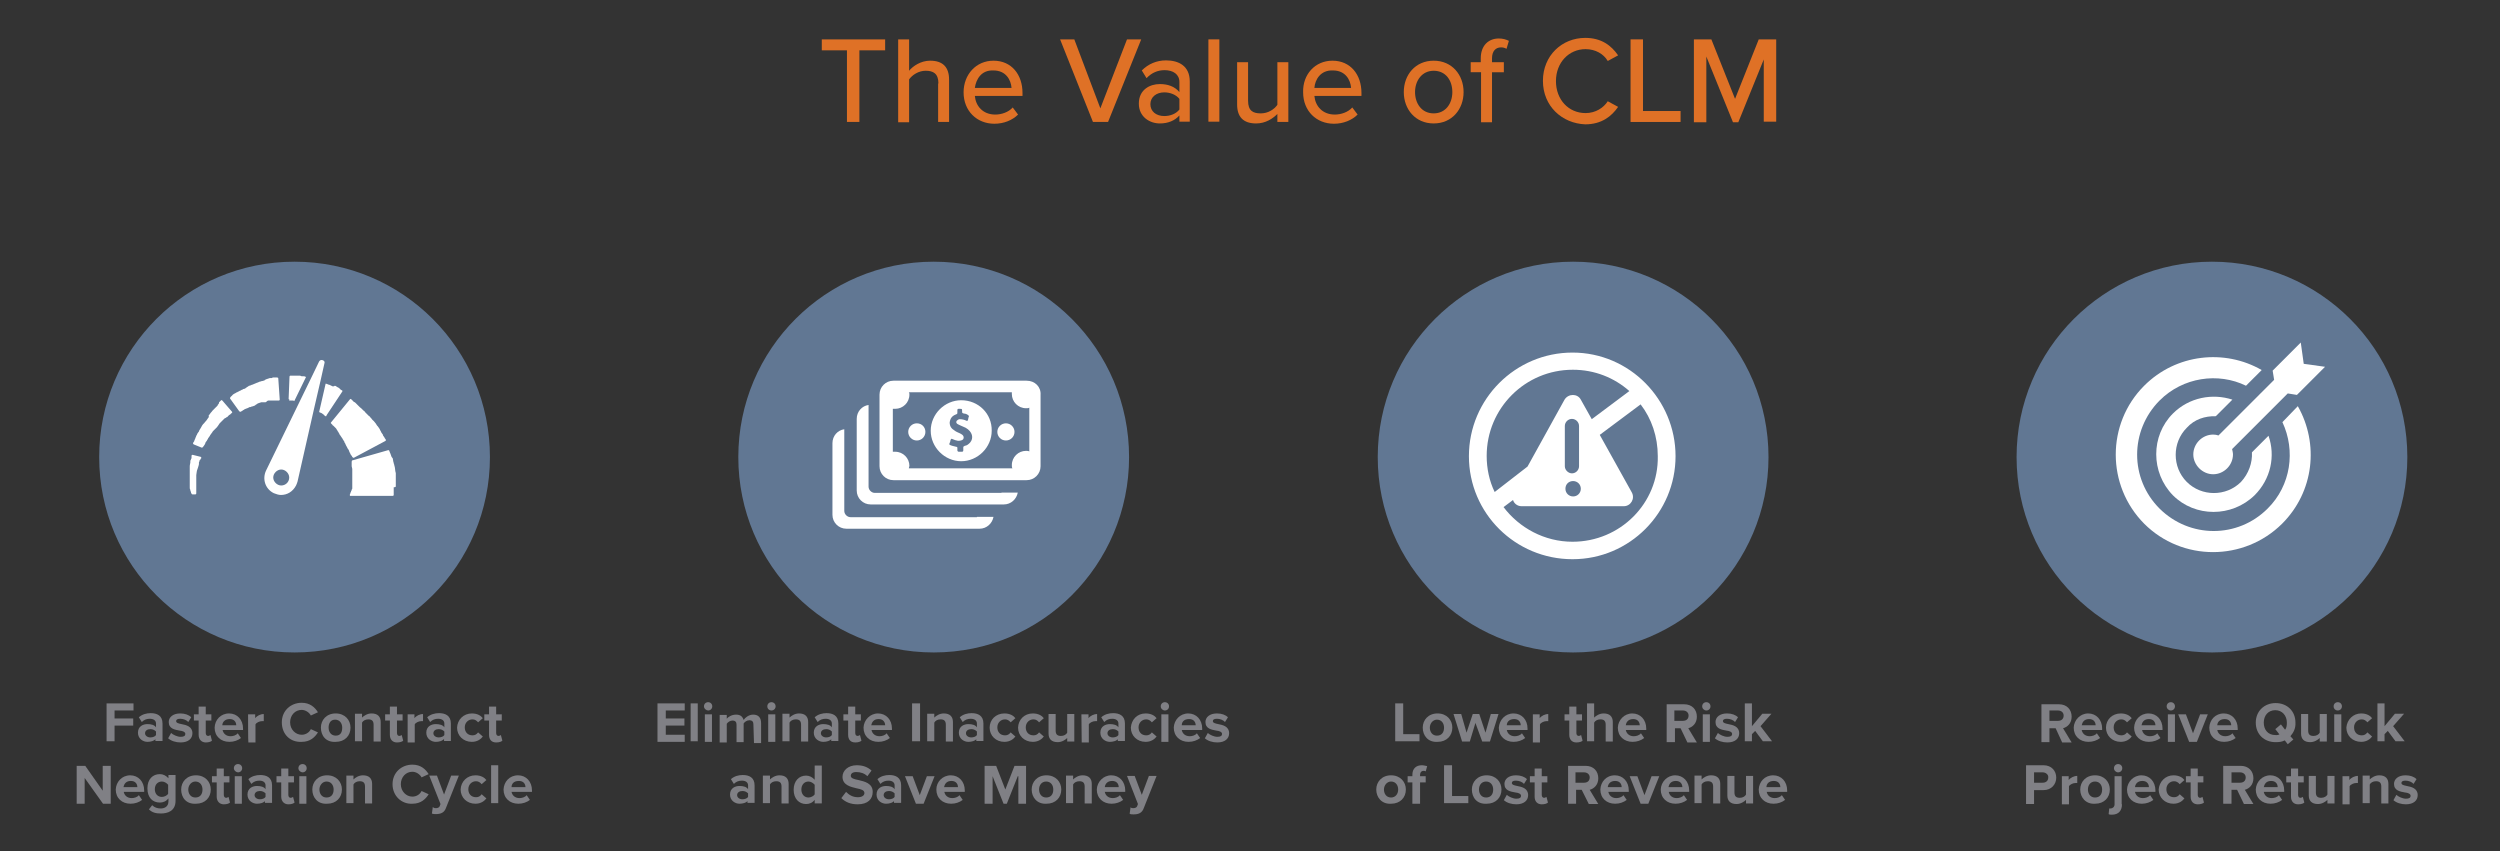
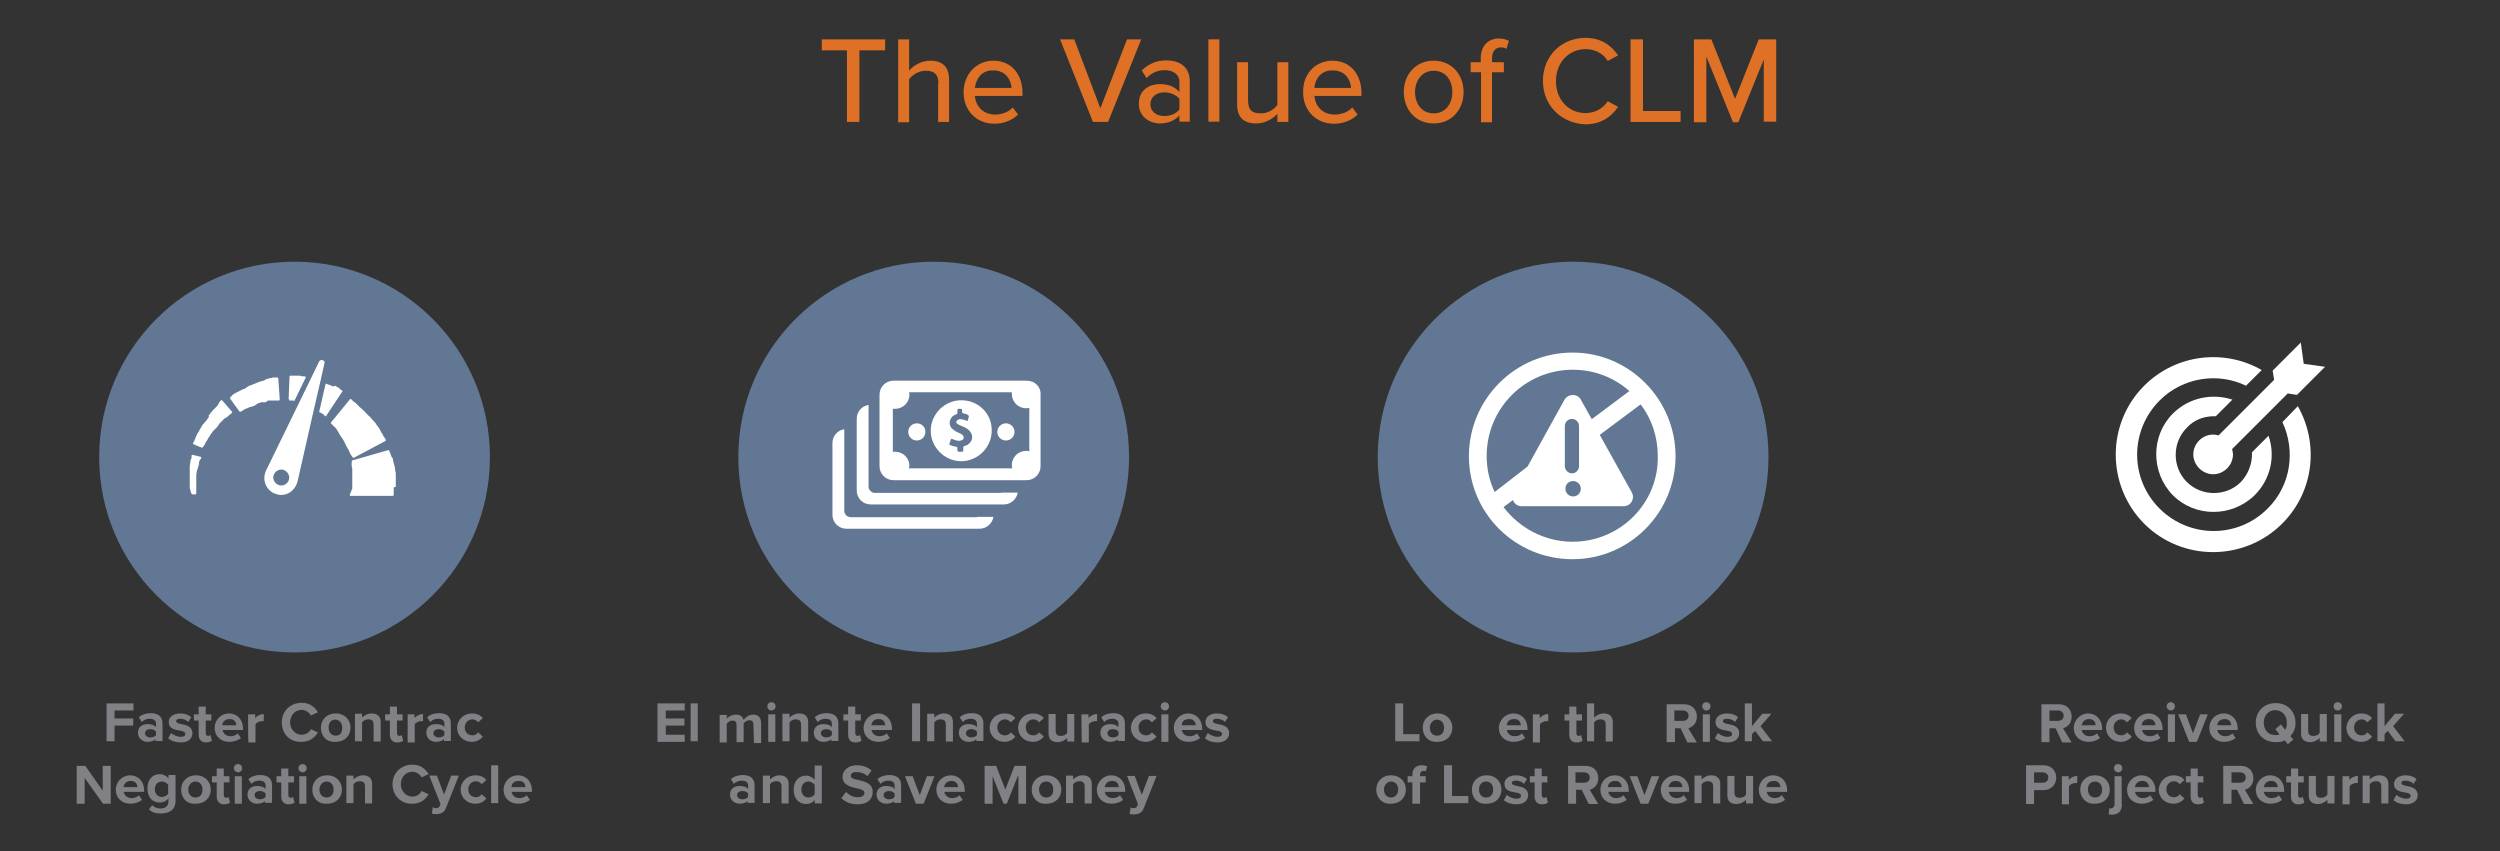
<svg xmlns="http://www.w3.org/2000/svg" version="1.1" id="Layer_1" x="0px" y="0px" width="844.5px" height="287.6px" viewBox="0 0 844.5 287.6" style="enable-background:new 0 0 844.5 287.6;" xml:space="preserve">
  <rect x="0" y="0" width="844.5" height="287.6" fill="#333333" stroke="none" />
  <style type="text/css">
	.st0{fill:#DF7126;}
	.st1{fill:#808085;}
	.st2{fill:#617793;}
	.st3{fill:#FFFFFF;}
</style>
  <g>
    <g>
      <path class="st0" d="M286.3,17h-8.7v-3.7H299V17h-8.7v24.2h-4.2V17H286.3z" />
      <path class="st0" d="M317,28.2c0-3.4-1.8-4.3-4.3-4.3c-2.4,0-4.5,1.4-5.6,2.9v14.5h-3.7V13.3h3.7v10.6c1.3-1.6,4-3.4,7.1-3.4    c4.3,0,6.4,2.2,6.4,6.4v14.3h-3.7v-13H317z" />
      <path class="st0" d="M335.6,20.5c6.1,0,9.8,4.7,9.8,10.9v1h-16.1c0.3,3.4,2.7,6.3,6.9,6.3c2.1,0,4.5-0.8,5.9-2.4l1.8,2.4    c-1.9,1.9-4.8,3.1-8,3.1c-5.9,0-10.4-4.3-10.4-10.6C325.5,25.2,329.7,20.5,335.6,20.5z M329.3,29.7h12.4c-0.2-2.7-1.9-5.9-6.1-5.9    C331.4,23.6,329.7,26.9,329.3,29.7z" />
      <path class="st0" d="M358.1,13.3h4.8l8.8,23.3l9-23.3h4.8l-11.2,27.9h-5.1L358.1,13.3z" />
      <path class="st0" d="M398.4,39c-1.6,1.8-3.9,2.7-6.6,2.7c-3.4,0-7.1-2.2-7.1-6.7c0-4.7,3.7-6.6,7.1-6.6c2.7,0,5,0.8,6.6,2.7v-3.4    c0-2.6-2.1-4-5-4c-2.2,0-4.3,0.8-6.1,2.7l-1.6-2.6c2.2-2.2,5-3.4,8.2-3.4c4.3,0,8,1.9,8,7.1v13.6h-3.5V39z M398.4,33.4    c-1.1-1.4-3.1-2.2-5.1-2.2c-2.7,0-4.7,1.6-4.7,4s1.9,4,4.7,4c2.1,0,4-0.8,5.1-2.2V33.4z" />
      <path class="st0" d="M408.2,13.3h3.7v27.8h-3.7L408.2,13.3L408.2,13.3z" />
      <path class="st0" d="M431.5,38.5c-1.6,1.6-4,3.2-7.2,3.2c-4.3,0-6.4-2.2-6.4-6.4V21h3.7v13c0,3.4,1.6,4.3,4.3,4.3    c2.4,0,4.5-1.3,5.6-2.9V21h3.7v20.2h-3.7V38.5z" />
      <path class="st0" d="M450.1,20.5c6.1,0,9.8,4.7,9.8,10.9v1H444c0.3,3.4,2.7,6.3,6.9,6.3c2.1,0,4.5-0.8,5.9-2.4l1.8,2.4    c-1.9,1.9-4.8,3.1-8,3.1c-5.9,0-10.4-4.3-10.4-10.6C440,25.2,444.2,20.5,450.1,20.5z M444,29.7h12.4c-0.2-2.7-1.9-5.9-6.1-5.9    C446.1,23.6,444.2,26.9,444,29.7z" />
      <path class="st0" d="M474.2,31.1c0-5.8,3.9-10.6,10.1-10.6s10.1,4.8,10.1,10.6s-3.9,10.6-10.1,10.6S474.2,36.9,474.2,31.1z     M490.6,31.1c0-3.9-2.2-7.2-6.3-7.2c-4,0-6.3,3.4-6.3,7.2s2.2,7.2,6.3,7.2C488.3,38.3,490.6,35,490.6,31.1z" />
      <path class="st0" d="M500.2,24.4h-3.4V21h3.4v-1.3c0-4.3,2.6-6.7,6.1-6.7c1.3,0,2.4,0.3,3.4,0.8l-0.8,2.7    c-0.5-0.3-1.1-0.5-1.8-0.5c-1.9,0-3.1,1.3-3.1,3.7V21h4v3.4h-4v16.9h-3.7V24.4H500.2z" />
      <path class="st0" d="M521.2,27.3c0-8.5,6.4-14.5,14.3-14.5c5.5,0,8.8,2.6,11.1,5.9l-3.5,1.9c-1.4-2.4-4.2-4-7.5-4    c-5.6,0-10,4.5-10,10.8s4.3,10.8,10,10.8c3.4,0,6.1-1.8,7.5-4l3.5,1.9c-2.2,3.2-5.6,5.9-11.1,5.9    C527.7,41.7,521.2,35.9,521.2,27.3z" />
      <path class="st0" d="M550.8,13.3h4.2v24.2h12.7v3.7h-16.9V13.3z" />
      <path class="st0" d="M596.2,19.1l-9,22.2h-1.8l-9-22.2v22.2h-4.2V13.3h5.9l8,20.1l8-20.1h5.9v27.8h-4.2v-22H596.2z" />
    </g>
    <g>
      <g>
        <g>
          <path class="st1" d="M36.1,237.6h9v2.4h-6.4v2.7h6.3v2.4h-6.3v5.3H36v-12.8H36.1z" />
          <path class="st1" d="M52.7,249.5c-0.6,0.8-1.8,1.1-2.9,1.1c-1.4,0-3.2-1-3.2-3.1c0-2.2,1.8-2.9,3.2-2.9c1.3,0,2.4,0.3,2.9,1.1      v-1.3c0-1-0.8-1.6-2.1-1.6c-1,0-1.9,0.3-2.7,1.1l-1-1.6c1.1-1,2.6-1.4,4-1.4c2.1,0,4,0.8,4,3.5v5.9h-2.4v-1H52.7z M52.7,247.1      c-0.5-0.5-1.1-0.8-1.9-0.8c-1,0-1.8,0.5-1.8,1.4c0,0.8,0.8,1.4,1.8,1.4c0.8,0,1.6-0.3,1.9-0.8V247.1z" />
          <path class="st1" d="M57.8,247.6c0.6,0.6,2.1,1.3,3.2,1.3c1.1,0,1.6-0.3,1.6-1c0-0.6-0.8-1-1.9-1.1c-1.6-0.3-3.7-0.6-3.7-2.9      c0-1.6,1.4-2.9,3.9-2.9c1.6,0,2.9,0.5,3.7,1.3l-1,1.6c-0.5-0.6-1.6-1.1-2.7-1.1c-1,0-1.4,0.3-1.4,0.8c0,0.6,0.8,0.8,1.8,1      c1.6,0.3,3.7,0.8,3.7,3.1c0,1.8-1.4,3.1-4,3.1c-1.6,0-3.2-0.5-4.2-1.4L57.8,247.6z" />
          <path class="st1" d="M67.1,248.2v-4.8h-1.6v-2.1h1.6v-2.6h2.4v2.6h1.9v2.1h-1.9v4.2c0,0.6,0.3,1,0.8,1c0.3,0,0.6-0.2,0.8-0.3      l0.5,1.9c-0.3,0.3-1,0.6-2.1,0.6C68.1,250.8,67.1,249.8,67.1,248.2z" />
          <path class="st1" d="M77.4,241c2.7,0,4.7,2.1,4.7,5.1v0.5h-6.9c0.2,1.1,1.1,2.1,2.7,2.1c0.8,0,1.9-0.3,2.4-1l1.1,1.6      c-1,0.8-2.4,1.3-3.9,1.3c-2.9,0-5-1.9-5-4.8C72.6,243.2,74.5,241,77.4,241z M75.1,245h4.7c0-1-0.6-2.1-2.2-2.1      C75.9,242.9,75.1,244,75.1,245z" />
          <path class="st1" d="M83.8,241.3h2.4v1.3c0.6-0.8,1.8-1.4,2.9-1.4v2.4c-0.2,0-0.5,0-0.6,0c-0.8,0-1.9,0.5-2.2,1.1v6.1h-2.4      C83.8,250.8,83.8,241.3,83.8,241.3z" />
          <path class="st1" d="M95.2,244c0-4,3.1-6.6,6.7-6.6c2.9,0,4.5,1.6,5.5,3.2l-2.4,1.1c-0.5-1-1.8-1.9-3.1-1.9      c-2.2,0-3.9,1.8-3.9,4.2c0,2.4,1.8,4.2,3.9,4.2c1.4,0,2.6-0.8,3.1-1.9l2.4,1.1c-1,1.6-2.6,3.2-5.5,3.2      C98.1,250.8,95.2,248.1,95.2,244z" />
          <path class="st1" d="M108.4,245.8c0-2.6,1.9-4.8,5-4.8c3.1,0,5,2.2,5,4.8c0,2.7-1.9,4.8-5,4.8      C110.1,250.8,108.4,248.5,108.4,245.8z M115.6,245.8c0-1.4-0.8-2.7-2.4-2.7c-1.6,0-2.2,1.3-2.2,2.7c0,1.4,0.8,2.7,2.4,2.7      C115,248.5,115.6,247.4,115.6,245.8z" />
          <path class="st1" d="M126.2,244.8c0-1.3-0.6-1.8-1.8-1.8c-1,0-1.8,0.5-2.1,1.1v6.3h-2.4v-9.3h2.4v1.3c0.6-0.6,1.8-1.4,3.2-1.4      c2.1,0,3.1,1.1,3.1,2.9v6.6h-2.4V244.8z" />
          <path class="st1" d="M131.7,248.2v-4.8h-1.6v-2.1h1.6v-2.6h2.4v2.6h1.9v2.1h-1.9v4.2c0,0.6,0.3,1,0.8,1c0.3,0,0.6-0.2,0.8-0.3      l0.5,1.9c-0.3,0.3-1,0.6-2.1,0.6C132.6,250.8,131.7,249.8,131.7,248.2z" />
          <path class="st1" d="M137.6,241.3h2.4v1.3c0.6-0.8,1.8-1.4,2.9-1.4v2.4c-0.2,0-0.5,0-0.6,0c-0.8,0-1.9,0.5-2.2,1.1v6.1h-2.4      V241.3z" />
          <path class="st1" d="M150.1,249.5c-0.6,0.8-1.8,1.1-2.9,1.1c-1.4,0-3.2-1-3.2-3.1c0-2.2,1.8-2.9,3.2-2.9c1.3,0,2.4,0.3,2.9,1.1      v-1.3c0-1-0.8-1.6-2.1-1.6c-1,0-1.9,0.3-2.7,1.1l-1-1.6c1.1-1,2.6-1.4,4-1.4c2.1,0,4,0.8,4,3.5v5.9H150v-1H150.1z M150.1,247.1      c-0.5-0.5-1.1-0.8-1.9-0.8c-1,0-1.8,0.5-1.8,1.4c0,0.8,0.8,1.4,1.8,1.4c0.8,0,1.6-0.3,1.9-0.8V247.1z" />
          <path class="st1" d="M159.4,241c1.9,0,3.1,0.8,3.7,1.6l-1.6,1.4c-0.5-0.6-1.1-1-1.9-1c-1.4,0-2.6,1.1-2.6,2.7      c0,1.6,1,2.7,2.6,2.7c0.8,0,1.4-0.3,1.9-1l1.6,1.4c-0.6,0.8-1.8,1.8-3.7,1.8c-2.9,0-5-2.1-5-4.8      C154.5,243.1,156.6,241,159.4,241z" />
-           <path class="st1" d="M165.2,248.2v-4.8h-1.6v-2.1h1.6v-2.6h2.4v2.6h1.9v2.1h-1.9v4.2c0,0.6,0.3,1,0.8,1c0.3,0,0.6-0.2,0.8-0.3      l0.5,1.9c-0.3,0.3-1,0.6-2.1,0.6C166,250.8,165.2,249.8,165.2,248.2z" />
          <path class="st1" d="M28.6,262.8v8.7h-2.7v-12.8h2.9l5.9,8.4v-8.4h2.7v12.8h-2.6L28.6,262.8z" />
          <path class="st1" d="M44,261.9c2.7,0,4.7,2.1,4.7,5.1v0.5h-6.9c0.2,1.1,1.1,2.1,2.7,2.1c0.8,0,1.9-0.3,2.4-1l1.1,1.6      c-1,0.8-2.4,1.3-3.9,1.3c-2.9,0-5-1.9-5-4.8C39.2,264.1,41.2,261.9,44,261.9z M41.7,265.9h4.7c0-1-0.6-2.1-2.2-2.1      C42.5,263.8,41.9,264.9,41.7,265.9z" />
          <path class="st1" d="M51.4,272c0.8,0.8,1.8,1.1,2.9,1.1s2.6-0.5,2.6-2.4v-1c-0.8,1-1.8,1.4-2.9,1.4c-2.4,0-4.2-1.6-4.2-4.8      c0-3.1,1.8-4.8,4.2-4.8c1.1,0,2.1,0.5,2.9,1.4v-1.1h2.4v8.7c0,3.5-2.7,4.3-5,4.3c-1.6,0-2.9-0.3-4-1.4L51.4,272z M56.8,265.1      c-0.5-0.6-1.3-1.1-2.1-1.1c-1.4,0-2.4,1-2.4,2.6c0,1.6,1,2.6,2.4,2.6c0.8,0,1.8-0.5,2.1-1.1V265.1z" />
          <path class="st1" d="M61.2,266.7c0-2.6,1.9-4.8,5-4.8s5,2.2,5,4.8c0,2.7-1.9,4.8-5,4.8C62.9,271.7,61.2,269.4,61.2,266.7z       M68.4,266.7c0-1.4-0.8-2.7-2.4-2.7c-1.4,0-2.4,1.3-2.4,2.7s0.8,2.7,2.4,2.7C67.6,269.4,68.4,268.3,68.4,266.7z" />
          <path class="st1" d="M73.2,269.1v-4.8h-1.6v-2.1h1.6v-2.6h2.4v2.6h1.9v2.1h-1.9v4.2c0,0.6,0.3,1,0.8,1c0.3,0,0.6-0.2,0.8-0.3      l0.5,1.9c-0.3,0.3-1,0.6-2.1,0.6C74.2,271.7,73.2,270.7,73.2,269.1z" />
          <path class="st1" d="M79,259.5c0-0.8,0.6-1.4,1.4-1.4c0.8,0,1.4,0.6,1.4,1.4c0,0.8-0.6,1.4-1.4,1.4      C79.8,260.9,79,260.3,79,259.5z M79.3,262.2h2.4v9.3h-2.4V262.2z" />
          <path class="st1" d="M89.7,270.4c-0.6,0.8-1.8,1.1-2.9,1.1c-1.4,0-3.2-1-3.2-3.1c0-2.2,1.8-2.9,3.2-2.9c1.3,0,2.4,0.3,2.9,1.1      v-1.3c0-1-0.8-1.6-2.1-1.6c-1,0-1.9,0.3-2.7,1.1l-1-1.6c1.1-1,2.6-1.4,4-1.4c2.1,0,4,0.8,4,3.5v5.9h-2.4v-1H89.7z M89.7,268      c-0.5-0.5-1.1-0.8-1.9-0.8c-1,0-1.8,0.5-1.8,1.4c0,0.8,0.8,1.4,1.8,1.4c0.8,0,1.6-0.3,1.9-0.8V268z" />
          <path class="st1" d="M95,269.1v-4.8h-1.6v-2.1H95v-2.6h2.4v2.6h1.9v2.1h-1.9v4.2c0,0.6,0.3,1,0.8,1c0.3,0,0.6-0.2,0.8-0.3      l0.5,1.9c-0.3,0.3-1,0.6-2.1,0.6C96,271.7,95,270.7,95,269.1z" />
          <path class="st1" d="M100.8,259.5c0-0.8,0.6-1.4,1.4-1.4s1.4,0.6,1.4,1.4c0,0.8-0.6,1.4-1.4,1.4      C101.6,260.9,100.8,260.3,100.8,259.5z M101.1,262.2h2.4v9.3h-2.4V262.2z" />
          <path class="st1" d="M105.5,266.7c0-2.6,1.9-4.8,5-4.8c3.1,0,5,2.2,5,4.8c0,2.7-1.9,4.8-5,4.8      C107.3,271.7,105.5,269.4,105.5,266.7z M112.7,266.7c0-1.4-0.8-2.7-2.4-2.7c-1.4,0-2.4,1.3-2.4,2.7s0.8,2.7,2.4,2.7      C111.9,269.4,112.7,268.3,112.7,266.7z" />
          <path class="st1" d="M123.3,265.7c0-1.3-0.6-1.8-1.8-1.8c-1,0-1.8,0.5-2.1,1.1v6.3H117V262h2.4v1.3c0.6-0.6,1.8-1.4,3.2-1.4      c2.1,0,3.1,1.1,3.1,2.9v6.6h-2.4V265.7z" />
          <path class="st1" d="M132.6,264.9c0-4,3.1-6.6,6.7-6.6c2.9,0,4.5,1.6,5.5,3.2l-2.4,1.1c-0.5-1-1.8-1.9-3.1-1.9      c-2.2,0-3.9,1.8-3.9,4.2s1.8,4.2,3.9,4.2c1.4,0,2.6-0.8,3.1-1.9l2.4,1.1c-1,1.6-2.6,3.2-5.5,3.2      C135.7,271.7,132.6,268.9,132.6,264.9z" />
          <path class="st1" d="M147.2,273c0.6,0,1.1-0.2,1.3-0.6l0.3-0.8L145,262h2.6l2.4,6.4l2.4-6.4h2.6l-4.3,10.8      c-0.6,1.8-1.9,2.2-3.5,2.2c-0.3,0-1,0-1.3-0.2l0.3-2.2C146.6,273,146.9,273,147.2,273z" />
          <path class="st1" d="M160.6,261.9c1.9,0,3.1,0.8,3.7,1.6l-1.6,1.4c-0.5-0.6-1.1-1-1.9-1c-1.4,0-2.6,1.1-2.6,2.7      c0,1.6,1,2.7,2.6,2.7c0.8,0,1.4-0.3,1.9-1l1.6,1.4c-0.6,0.8-1.8,1.8-3.7,1.8c-2.9,0-5-2.1-5-4.8      C155.7,264,157.8,261.9,160.6,261.9z" />
          <path class="st1" d="M165.9,258.5h2.4v12.8h-2.4V258.5z" />
          <path class="st1" d="M175,261.9c2.7,0,4.7,2.1,4.7,5.1v0.5h-6.9c0.2,1.1,1.1,2.1,2.7,2.1c0.8,0,1.9-0.3,2.4-1l1.1,1.6      c-1,0.8-2.4,1.3-3.9,1.3c-2.9,0-5-1.9-5-4.8C170.2,264.1,172.1,261.9,175,261.9z M172.8,265.9h4.7c0-1-0.6-2.1-2.2-2.1      C173.4,263.8,172.8,264.9,172.8,265.9z" />
        </g>
      </g>
    </g>
    <circle class="st2" cx="99.5" cy="154.4" r="66" />
    <g>
      <path class="st3" d="M133.7,164.2c0-0.2,0-0.3,0-0.5c0-0.2,0-0.3,0-0.5v-0.2l0,0l0,0v-0.2l0,0l0,0v-0.2c0-0.3,0-0.5,0-0.8v-0.2    v-0.3c0-0.2,0-0.3,0-0.5c0-0.2,0-0.3,0-0.5c0-0.2,0-0.2,0-0.3v-0.2c-0.2-0.6-0.2-1.1-0.3-1.8c0-0.3-0.2-0.6-0.2-0.8    c0-0.3-0.2-0.5-0.2-0.8c-0.2-0.5-0.2-1-0.3-1.4c0-0.2,0-0.2-0.2-0.3c0-0.2,0-0.2-0.2-0.3c0-0.2-0.2-0.3-0.2-0.6    c0-0.2-0.2-0.3-0.2-0.5c0-0.2-0.2-0.3-0.2-0.5c0-0.2-0.2-0.3-0.2-0.5c0-0.2-0.3-0.3-0.5-0.2l-11.9,3.4c-0.2,0-0.3,0.2-0.3,0.5v0.2    c0,0.2,0,0.2,0,0.3s0,0.2,0,0.3c0,0.2,0,0.3,0,0.3v0.2v0.2c0,0.3,0.2,0.6,0.2,1c0,0.2,0,0.3,0,0.5c0,0.2,0,0.3,0,0.6    c0,0.3,0,0.8,0,1.1v0.2v0.2c0,0.2,0,0.2,0,0.3c0,0.2,0,0.2,0,0.3v0.2v0.2c0,0.3,0,0.5,0,0.8v0.2l0,0l0,0v-0.2l0,0l0,0l0,0    c0,0.2,0,0.2,0,0.3c0,0.2,0,0.2,0,0.3s0,0.2,0,0.3s0,0.3,0,0.6c0,0.2,0,0.3,0,0.5c0,0.2,0,0.3-0.2,0.5c0,0.2,0,0.3-0.2,0.5    c0,0.2,0,0.3-0.2,0.5c0,0.2,0,0.3-0.2,0.5v0.2v0.2c0,0,0,0,0,0.2h14.5c0.2,0,0.3-0.2,0.3-0.3l0,0c0-0.3,0-0.5,0-0.8    c0-0.3,0-0.6,0-0.8c0-0.3,0-0.6,0-1C133.7,164.6,133.7,164.4,133.7,164.2L133.7,164.2z" />
      <path class="st3" d="M130.1,149c0.2,0,0.3-0.3,0.2-0.5c0-0.2-0.2-0.2-0.2-0.3s-0.2-0.2-0.2-0.3c0-0.2-0.2-0.3-0.3-0.5    c-0.2-0.2-0.2-0.3-0.3-0.6c0-0.2-0.2-0.2-0.2-0.3s-0.2-0.2-0.2-0.3c-0.2-0.2-0.2-0.5-0.3-0.6c-0.2-0.2-0.3-0.5-0.3-0.6    s-0.2-0.2-0.2-0.3s-0.2-0.2-0.2-0.3c-0.2-0.2-0.3-0.5-0.5-0.6c-0.3-0.5-0.6-1-1-1.4c-0.2-0.2-0.2-0.3-0.3-0.3l-0.2-0.2l-0.2-0.2    c-0.2-0.2-0.3-0.5-0.5-0.6c-0.2-0.2-0.3-0.5-0.6-0.6c-0.2-0.2-0.2-0.2-0.3-0.3c-0.2-0.2-0.2-0.2-0.3-0.3s-0.2-0.2-0.3-0.3    c-0.2-0.2-0.2-0.2-0.3-0.3s-0.3-0.5-0.6-0.6c-0.2-0.2-0.3-0.3-0.6-0.6c-0.2-0.2-0.3-0.3-0.6-0.5c-0.2-0.2-0.3-0.3-0.5-0.5    c-0.2-0.2-0.3-0.3-0.5-0.5c-0.2-0.2-0.3-0.3-0.5-0.5c-0.2-0.2-0.3-0.3-0.5-0.3c-0.2-0.2-0.3-0.2-0.3-0.3c-0.2-0.2-0.2-0.2-0.3-0.3    s-0.3-0.2-0.3-0.3c-0.2-0.2-0.3-0.2-0.5,0l-6.3,7.7c-0.2,0.2-0.2,0.3,0,0.5l0.2,0.2l0.2,0.2c0,0.2,0.2,0.2,0.3,0.3    c0.2,0.2,0.2,0.2,0.3,0.3s0.2,0.2,0.3,0.3c0.2,0.2,0.2,0.2,0.3,0.3s0.2,0.3,0.3,0.5c0.2,0.2,0.2,0.3,0.3,0.5    c0.2,0.2,0.3,0.3,0.3,0.5c0.2,0.2,0.2,0.3,0.3,0.5c0,0.2,0.2,0.2,0.2,0.3s0.2,0.2,0.2,0.3s0.2,0.2,0.2,0.3s0.2,0.2,0.2,0.3    c0.2,0.2,0.2,0.3,0.3,0.5c0.2,0.2,0.2,0.3,0.3,0.5l0.2,0.2v0.2c0,0.2,0.2,0.2,0.2,0.3c0.2,0.3,0.3,0.8,0.5,1.1    c0.2,0.2,0.2,0.3,0.3,0.5c0,0.2,0,0.2,0.2,0.3c0,0.2,0,0.2,0.2,0.3c0,0.2,0.2,0.3,0.2,0.5c0,0.2,0.2,0.3,0.2,0.5    c0,0,0,0.2,0.2,0.2v0.2c0,0.2,0,0.2,0.2,0.3c0,0.2,0,0.2,0.2,0.3c0,0.2,0.2,0.3,0.2,0.3c0,0.2,0,0.2,0.2,0.3    c0,0.2,0.3,0.3,0.5,0.2L130.1,149z" />
      <path class="st3" d="M97.8,135.3c0.2,0,0.2,0,0.3,0c0.2,0,0.2,0,0.3,0c0.2,0,0.3,0,0.5,0c0.2,0,0.3,0,0.5,0.2l4-8.2    c-0.2,0-0.3,0-0.6-0.2c-0.2,0-0.3,0-0.3,0c-0.2,0-0.3,0-0.3,0c-0.3,0-0.5,0-0.8-0.2c-0.2,0-0.5,0-0.6,0c-0.2,0-0.5,0-0.6,0    c-0.2,0-0.3,0-0.6,0c-0.2,0-0.3,0-0.5,0c-0.2,0-0.3,0-0.5,0s-0.3,0-0.5,0c-0.2,0-0.3,0.2-0.3,0.3l-0.3,7.5c0,0.2,0.2,0.3,0.3,0.3    C97.6,135.3,97.6,135.3,97.8,135.3L97.8,135.3z" />
      <path class="st3" d="M108.5,139.5c0.2,0,0.2,0.2,0.3,0.2c0.2,0,0.2,0.2,0.3,0.2c0,0,0.2,0,0.2,0.2c0,0,0.2,0,0.2,0.2    c0.2,0,0.2,0.2,0.3,0.2c0.2,0.2,0.5,0.2,0.5-0.2l5.3-8c0.2-0.2,0-0.5-0.2-0.5c-0.2,0-0.2-0.2-0.3-0.2c0,0-0.2,0-0.2-0.2    c0,0-0.2,0-0.2-0.2c-0.2-0.2-0.3-0.2-0.5-0.3s-0.3-0.2-0.5-0.3c-0.2-0.2-0.3-0.2-0.6-0.3c-0.3,0.3-0.6,0.2-0.8,0.2    c-0.2-0.2-0.5-0.2-0.6-0.3c-0.2-0.2-0.5-0.2-0.8-0.3c-0.3-0.2-0.5-0.2-0.8-0.3H110l-2.2,9.6c0.2,0,0.3,0.2,0.3,0.2    C108.2,139.3,108.4,139.5,108.5,139.5L108.5,139.5z" />
      <path class="st3" d="M90.7,135.3c0.2,0,0.2,0,0.3,0c0.2,0,0.2,0,0.3,0c0.2,0,0.3,0,0.5,0c0.2,0,0.3,0,0.5,0s0.2,0,0.3,0h0.2    c0.2,0,0.3,0,0.5,0s0.3,0,0.3,0c0.2,0,0.3,0,0.3,0c0.2,0,0.2,0,0.3,0c0.2,0,0.3-0.2,0.3-0.3l-0.5-7.2c0-0.2-0.2-0.3-0.5-0.3    c-0.2,0-0.2,0-0.3,0s-0.2,0-0.3,0c-0.2,0-0.3,0-0.5,0s-0.3,0-0.6,0.2c-0.2,0-0.2,0-0.3,0c-0.2,0-0.2,0-0.3,0    c-0.2,0-0.5,0.2-0.6,0.2c-0.2,0-0.5,0.2-0.6,0.2c-0.2,0-0.3,0-0.3,0.2c-0.2,0-0.3,0-0.3,0.2c-0.3,0-0.5,0.2-0.8,0.2    s-0.5,0.2-0.8,0.2c-0.2,0-0.3,0.2-0.5,0.2s-0.3,0.2-0.5,0.2s-0.3,0.2-0.5,0.2c-0.2,0-0.3,0.2-0.5,0.2c-0.3,0.2-0.5,0.2-0.8,0.3    c-0.3,0.2-0.5,0.2-0.8,0.3c-0.2,0-0.3,0.2-0.3,0.2c-0.2,0-0.3,0.2-0.3,0.2c-0.2,0-0.3,0.2-0.3,0.2c-0.2,0-0.3,0.2-0.3,0.2    c-0.3,0.2-0.5,0.3-0.8,0.3c-0.2,0.2-0.5,0.3-0.6,0.3c-0.2,0.2-0.5,0.3-0.6,0.3c-0.2,0.2-0.5,0.3-0.6,0.3c-0.2,0.2-0.3,0.2-0.6,0.3    c-0.2,0.2-0.3,0.2-0.5,0.3s-0.3,0.2-0.5,0.3c-0.2,0.2-0.3,0.2-0.3,0.3c-0.2,0.2-0.2,0.2-0.3,0.3c-0.2,0.2-0.3,0.2-0.3,0.3    c-0.2,0.2-0.2,0.3-0.2,0.5l3.1,4.3c0.2,0.2,0.3,0.2,0.5,0.2c0,0,0.2-0.2,0.3-0.2c0.2,0,0.2-0.2,0.3-0.2c0.2,0,0.2-0.2,0.3-0.2    c0.2,0,0.3-0.2,0.3-0.2c0.2,0,0.3-0.2,0.5-0.2s0.3-0.2,0.5-0.2s0.3-0.2,0.5-0.2c0.2-0.2,0.3-0.2,0.6-0.2c0.2,0,0.3-0.2,0.6-0.2    c0.2,0,0.5-0.2,0.6-0.2c0.2,0,0.2,0,0.3-0.2c0.2,0,0.2,0,0.3-0.2c0.2,0,0.2,0,0.3-0.2c0.2,0,0.2,0,0.3-0.2c0.2,0,0.5-0.2,0.6-0.2    c0.2,0,0.5-0.2,0.6-0.2c0.2,0,0.2,0,0.3,0c0.2,0,0.2,0,0.3,0c0.2,0,0.2,0,0.3,0s0.2,0,0.3,0c0.2,0,0.5,0,0.6-0.2    C90.4,135.3,90.6,135.3,90.7,135.3L90.7,135.3z" />
      <path class="st3" d="M70.5,140.9c0,0.2-0.2,0.2-0.2,0.3s-0.2,0.2-0.2,0.3s-0.2,0.2-0.2,0.3c-0.2,0.2-0.3,0.5-0.5,0.6    s-0.3,0.5-0.5,0.6l-0.2,0.2l-0.2,0.2c0,0.2-0.2,0.2-0.2,0.3c-0.3,0.5-0.5,1-0.8,1.4c-0.2,0.2-0.2,0.5-0.3,0.6    c0,0.2-0.2,0.2-0.2,0.3s-0.2,0.2-0.2,0.3c-0.2,0.2-0.2,0.5-0.3,0.6c-0.2,0.2-0.2,0.5-0.3,0.6c0,0.2-0.2,0.3-0.2,0.5    c0,0.2-0.2,0.3-0.2,0.5c0,0.2-0.2,0.3-0.2,0.5c0,0.2-0.2,0.3-0.2,0.3c0,0.2-0.2,0.3-0.2,0.3c0,0.2,0,0.3,0.2,0.5l2.7,1.1    c0.2,0,0.3,0,0.5-0.2c0-0.2,0.2-0.2,0.2-0.3s0.2-0.2,0.2-0.3s0.2-0.2,0.2-0.3s0.2-0.3,0.2-0.5c0-0.2,0.2-0.3,0.3-0.5    c0.2-0.2,0.2-0.3,0.3-0.5c0.2-0.2,0.2-0.3,0.3-0.5c0-0.2,0.2-0.2,0.2-0.3s0.2-0.2,0.2-0.3c0.2-0.2,0.2-0.3,0.3-0.5    c0.3-0.3,0.5-0.8,0.8-1.1c0-0.2,0.2-0.2,0.2-0.3l0.2-0.2l0.2-0.2c0.2-0.2,0.3-0.3,0.5-0.5c0.2-0.2,0.3-0.3,0.5-0.5    c0-0.2,0.2-0.2,0.2-0.3s0.2-0.2,0.2-0.3s0.2-0.2,0.2-0.3s0.2-0.2,0.2-0.3c0.2-0.2,0.3-0.3,0.5-0.5c0.2-0.2,0.3-0.3,0.5-0.5    c0.2-0.2,0.3-0.3,0.5-0.5c0.2-0.2,0.3-0.3,0.5-0.3c0.2-0.2,0.3-0.3,0.5-0.3c0.2-0.2,0.3-0.2,0.3-0.3c0.2-0.2,0.2-0.2,0.3-0.3    c0.2-0.2,0.2-0.2,0.3-0.2c0,0,0.2,0,0.2-0.2c0,0,0.2,0,0.2-0.2c0.2,0,0.2-0.2,0.3-0.2c0.2-0.2,0.2-0.3,0-0.5l-3.2-3.7    c-0.2-0.2-0.3-0.2-0.5,0l-0.2,0.2l-0.2,0.2l-0.2,0.2c0,0.5-0.2,0.5-0.2,0.6c-0.2,0.2-0.3,0.3-0.3,0.5c-0.2,0.2-0.3,0.3-0.5,0.5    c-0.2,0.2-0.3,0.3-0.5,0.5c-0.2,0.2-0.3,0.3-0.5,0.5c-0.2,0.2-0.3,0.3-0.5,0.6c-0.2,0.2-0.3,0.3-0.5,0.6c-0.2,0.2-0.3,0.5-0.5,0.6    C70.6,140.8,70.5,140.8,70.5,140.9L70.5,140.9z" />
      <path class="st3" d="M64.7,154c0,0.2,0,0.2,0,0.3s0,0.2,0,0.3c0,0.2,0,0.3-0.2,0.5c0,0.2,0,0.3-0.2,0.5c0,0.2,0,0.2,0,0.3    s0,0.2,0,0.3c0,0.3-0.2,0.8-0.2,1.3c0,0.2,0,0.5,0,0.6c0,0.3,0,0.5,0,0.8c0,0.5,0,1,0,1.6v0.2v0.2c0,0.2,0,0.3,0,0.3    c0,0.2,0,0.3,0,0.3v0.2v0.2c0,0.3,0,0.5,0,0.8v0.2l0,0v0.2c0,0.2,0,0.3,0,0.3c0,0.2,0,0.3,0,0.3c0,0.2,0,0.3,0,0.3    c0,0.2,0,0.3,0,0.3v0.2v0.2c0,0.3,0,0.5,0.2,0.8c0,0.2,0,0.5,0.2,0.6c0,0.2,0,0.5,0.2,0.6l0,0c0,0.2,0.2,0.3,0.3,0.3h1    c0.2,0,0.3-0.2,0.3-0.3v-0.2c0-0.2,0-0.5,0-0.6c0-0.2,0-0.5,0-0.6s0-0.5,0-0.6v-0.2v-0.2c0-0.2,0-0.2,0-0.3s0-0.2,0-0.3    c0-0.2,0-0.3,0-0.3c0-0.2,0-0.3,0-0.3v-0.2l0,0l0,0l0,0l0,0l0,0v-0.2c0-0.3,0-0.5,0-0.8v-0.2v-0.2c0-0.2,0-0.3,0-0.3    c0-0.2,0-0.3,0-0.3v-0.2v-0.2c0-0.5,0.2-1,0.2-1.4c0-0.2,0.2-0.5,0.2-0.6s0.2-0.5,0.2-0.6c0.2-0.5,0.2-0.8,0.3-1.1    c0-0.2,0-0.2,0-0.3s0-0.2,0-0.3s0.2-0.3,0.2-0.5c0-0.2,0-0.3,0.2-0.3c0-0.2,0.2-0.3,0.2-0.3c0-0.2,0-0.2,0.2-0.3    c0-0.2,0-0.5-0.3-0.5l-2.4-0.6C65,153.6,64.7,153.6,64.7,154L64.7,154z" />
      <path class="st3" d="M92.5,166.6c0.8,0.3,1.6,0.6,2.4,0.6c2.1,0,4-1.1,5.1-3.2c0.2-0.3,0.3-0.8,0.5-1.3l5.6-24.7l2.2-9.5l1.3-5.8    c0.2-0.6-0.3-1.1-1-1.1c-0.3,0-0.6,0.2-0.8,0.5l-2.7,5.6l-4,8.2l-11.2,23C88.5,161.8,89.6,165.2,92.5,166.6L92.5,166.6z M95,158.6    c1.4,0,2.7,1.3,2.7,2.7c0,1.6-1.3,2.7-2.7,2.7s-2.7-1.3-2.7-2.7C92.3,159.9,93.6,158.6,95,158.6L95,158.6z" />
    </g>
    <g>
      <g>
        <g>
          <path class="st1" d="M222.1,237.6h9.2v2.4h-6.4v2.7h6.3v2.4h-6.3v3.1h6.4v2.4h-9.2V237.6z" />
          <path class="st1" d="M233.3,237.6h2.4v12.8h-2.4V237.6z" />
-           <path class="st1" d="M237.8,238.6c0-0.8,0.6-1.4,1.4-1.4c0.8,0,1.4,0.6,1.4,1.4c0,0.8-0.6,1.4-1.4,1.4      C238.6,240,237.8,239.4,237.8,238.6z M238.1,241.3h2.4v9.3h-2.4V241.3z" />
          <path class="st1" d="M254.5,244.7c0-0.8-0.3-1.4-1.4-1.4c-0.8,0-1.6,0.6-1.9,1.1v6.3h-2.4v-5.9c0-0.8-0.3-1.4-1.4-1.4      c-0.8,0-1.6,0.6-1.9,1.1v6.3h-2.4v-9.3h2.4v1.3c0.3-0.5,1.6-1.4,3.1-1.4s2.2,0.6,2.6,1.8c0.5-0.8,1.8-1.8,3.2-1.8      c1.8,0,2.7,1,2.7,2.9v6.7h-2.4L254.5,244.7L254.5,244.7z" />
          <path class="st1" d="M259.2,238.6c0-0.8,0.6-1.4,1.4-1.4s1.4,0.6,1.4,1.4c0,0.8-0.6,1.4-1.4,1.4      C259.8,240,259.2,239.4,259.2,238.6z M259.5,241.3h2.4v9.3h-2.4V241.3z" />
          <path class="st1" d="M270.6,244.8c0-1.3-0.6-1.8-1.8-1.8c-1,0-1.8,0.5-2.1,1.1v6.3h-2.4v-9.3h2.4v1.3c0.6-0.6,1.8-1.4,3.2-1.4      c2.1,0,3.1,1.1,3.1,2.9v6.6h-2.4L270.6,244.8L270.6,244.8z" />
          <path class="st1" d="M281,249.5c-0.6,0.8-1.8,1.1-2.9,1.1c-1.4,0-3.2-1-3.2-3.1c0-2.2,1.8-2.9,3.2-2.9c1.3,0,2.4,0.3,2.9,1.1      v-1.3c0-1-0.8-1.6-2.1-1.6c-1,0-1.9,0.3-2.7,1.1l-1-1.6c1.1-1,2.6-1.4,4-1.4c2.1,0,4,0.8,4,3.5v5.9h-2.4v-1H281z M281,247.1      c-0.5-0.5-1.1-0.8-1.9-0.8c-1,0-1.8,0.5-1.8,1.4c0,0.8,0.8,1.4,1.8,1.4c0.8,0,1.6-0.3,1.9-0.8V247.1z" />
          <path class="st1" d="M286.5,248.2v-4.8h-1.6v-2.1h1.6v-2.6h2.4v2.6h1.9v2.1h-1.9v4.2c0,0.6,0.3,1,0.8,1c0.3,0,0.6-0.2,0.8-0.3      l0.5,1.9c-0.3,0.3-1,0.6-2.1,0.6C287.3,250.8,286.5,249.8,286.5,248.2z" />
          <path class="st1" d="M296.6,241c2.7,0,4.7,2.1,4.7,5.1v0.5h-6.9c0.2,1.1,1.1,2.1,2.7,2.1c0.8,0,1.9-0.3,2.4-1l1.1,1.6      c-1,0.8-2.4,1.3-3.9,1.3c-2.9,0-5-1.9-5-4.8C291.8,243.2,293.9,241,296.6,241z M294.3,245h4.7c0-1-0.6-2.1-2.2-2.1      C295.1,242.9,294.5,244,294.3,245z" />
          <path class="st1" d="M308.1,237.6h2.7v12.8h-2.7V237.6z" />
          <path class="st1" d="M319.5,244.8c0-1.3-0.6-1.8-1.8-1.8c-1,0-1.8,0.5-2.1,1.1v6.3h-2.4v-9.3h2.4v1.3c0.6-0.6,1.8-1.4,3.2-1.4      c2.1,0,3.1,1.1,3.1,2.9v6.6h-2.4V244.8z" />
          <path class="st1" d="M330,249.5c-0.6,0.8-1.8,1.1-2.9,1.1c-1.4,0-3.2-1-3.2-3.1c0-2.2,1.8-2.9,3.2-2.9c1.3,0,2.4,0.3,2.9,1.1      v-1.3c0-1-0.8-1.6-2.1-1.6c-1,0-1.9,0.3-2.7,1.1l-1-1.6c1.1-1,2.6-1.4,4-1.4c2.1,0,4,0.8,4,3.5v5.9h-2.4v-1H330z M330,247.1      c-0.5-0.5-1.1-0.8-1.9-0.8c-1,0-1.8,0.5-1.8,1.4c0,0.8,0.8,1.4,1.8,1.4c0.8,0,1.6-0.3,1.9-0.8V247.1z" />
          <path class="st1" d="M339.3,241c1.9,0,3.1,0.8,3.7,1.6l-1.6,1.4c-0.5-0.6-1.1-1-1.9-1c-1.4,0-2.6,1.1-2.6,2.7      c0,1.6,1,2.7,2.6,2.7c0.8,0,1.4-0.3,1.9-1l1.6,1.4c-0.6,0.8-1.8,1.8-3.7,1.8c-2.9,0-5-2.1-5-4.8      C334.3,243.1,336.4,241,339.3,241z" />
          <path class="st1" d="M348.9,241c1.9,0,3.1,0.8,3.7,1.6L351,244c-0.5-0.6-1.1-1-1.9-1c-1.4,0-2.6,1.1-2.6,2.7      c0,1.6,1,2.7,2.6,2.7c0.8,0,1.4-0.3,1.9-1l1.6,1.4c-0.6,0.8-1.8,1.8-3.7,1.8c-2.9,0-5-2.1-5-4.8C344,243.1,346,241,348.9,241z" />
          <path class="st1" d="M360.5,249.3c-0.6,0.6-1.8,1.4-3.2,1.4c-2.1,0-3.1-1.1-3.1-2.9v-6.6h2.4v5.6c0,1.3,0.6,1.8,1.8,1.8      c1,0,1.8-0.5,2.1-1.1v-6.3h2.4v9.3h-2.4L360.5,249.3L360.5,249.3z" />
          <path class="st1" d="M365.3,241.3h2.4v1.3c0.6-0.8,1.8-1.4,2.9-1.4v2.4c-0.2,0-0.5,0-0.6,0c-0.8,0-1.9,0.5-2.2,1.1v6.1h-2.4      L365.3,241.3L365.3,241.3z" />
          <path class="st1" d="M377.8,249.5c-0.6,0.8-1.8,1.1-2.9,1.1c-1.4,0-3.2-1-3.2-3.1c0-2.2,1.8-2.9,3.2-2.9c1.3,0,2.4,0.3,2.9,1.1      v-1.3c0-1-0.8-1.6-2.1-1.6c-1,0-1.9,0.3-2.7,1.1l-1-1.6c1.1-1,2.6-1.4,4-1.4c2.1,0,4,0.8,4,3.5v5.9h-2.4v-1H377.8z M377.8,247.1      c-0.5-0.5-1.1-0.8-1.9-0.8c-1,0-1.8,0.5-1.8,1.4c0,0.8,0.8,1.4,1.8,1.4c0.8,0,1.6-0.3,1.9-0.8V247.1z" />
          <path class="st1" d="M387,241c1.9,0,3.1,0.8,3.7,1.6l-1.6,1.4c-0.5-0.6-1.1-1-1.9-1c-1.4,0-2.6,1.1-2.6,2.7c0,1.6,1,2.7,2.6,2.7      c0.8,0,1.4-0.3,1.9-1l1.6,1.4c-0.6,0.8-1.8,1.8-3.7,1.8c-2.9,0-5-2.1-5-4.8C382.2,243.1,384.1,241,387,241z" />
          <path class="st1" d="M392.1,238.6c0-0.8,0.6-1.4,1.4-1.4c0.8,0,1.4,0.6,1.4,1.4c0,0.8-0.6,1.4-1.4,1.4      C392.8,240,392.1,239.4,392.1,238.6z M392.3,241.3h2.4v9.3h-2.4V241.3z" />
          <path class="st1" d="M401.4,241c2.7,0,4.7,2.1,4.7,5.1v0.5h-6.9c0.2,1.1,1.1,2.1,2.7,2.1c0.8,0,1.9-0.3,2.4-1l1.1,1.6      c-1,0.8-2.4,1.3-3.9,1.3c-2.9,0-5-1.9-5-4.8C396.6,243.2,398.6,241,401.4,241z M399.2,245h4.7c0-1-0.6-2.1-2.2-2.1      C399.8,242.9,399.2,244,399.2,245z" />
          <path class="st1" d="M408,247.6c0.6,0.6,2.1,1.3,3.2,1.3s1.6-0.3,1.6-1c0-0.6-0.8-1-1.9-1.1c-1.6-0.3-3.7-0.6-3.7-2.9      c0-1.6,1.4-2.9,3.9-2.9c1.6,0,2.9,0.5,3.7,1.3l-1,1.6c-0.5-0.6-1.6-1.1-2.7-1.1c-1,0-1.4,0.3-1.4,0.8c0,0.6,0.8,0.8,1.8,1      c1.6,0.3,3.7,0.8,3.7,3.1c0,1.8-1.4,3.1-4,3.1c-1.6,0-3.2-0.5-4.2-1.4L408,247.6z" />
          <path class="st1" d="M252.7,270.4c-0.6,0.8-1.8,1.1-2.9,1.1c-1.4,0-3.2-1-3.2-3.1c0-2.2,1.8-2.9,3.2-2.9c1.3,0,2.4,0.3,2.9,1.1      v-1.3c0-1-0.8-1.6-2.1-1.6c-1,0-1.9,0.3-2.7,1.1l-1-1.6c1.1-1,2.6-1.4,4-1.4c2.1,0,4,0.8,4,3.5v5.9h-2.4v-1H252.7z M252.7,268      c-0.5-0.5-1.1-0.8-1.9-0.8c-1,0-1.8,0.5-1.8,1.4c0,0.8,0.8,1.4,1.8,1.4c0.8,0,1.6-0.3,1.9-0.8V268z" />
          <path class="st1" d="M264,265.7c0-1.3-0.6-1.8-1.8-1.8c-1,0-1.8,0.5-2.1,1.1v6.3h-2.4V262h2.4v1.3c0.6-0.6,1.8-1.4,3.2-1.4      c2.1,0,3.1,1.1,3.1,2.9v6.6H264L264,265.7L264,265.7z" />
          <path class="st1" d="M275.2,270.2c-0.8,1-1.8,1.4-2.9,1.4c-2.4,0-4.2-1.8-4.2-4.8s1.8-4.8,4.2-4.8c1.1,0,2.1,0.5,2.9,1.4v-4.8      h2.4v12.8h-2.4V270.2z M275.2,265.1c-0.5-0.6-1.3-1.1-2.1-1.1c-1.4,0-2.4,1.1-2.4,2.7c0,1.6,1,2.7,2.4,2.7      c0.8,0,1.8-0.5,2.1-1.1V265.1z" />
          <path class="st1" d="M285.8,267.5c1,1,2.2,1.8,4,1.8c1.4,0,2.2-0.6,2.2-1.4c0-1-1.1-1.3-2.6-1.6c-2.1-0.5-4.8-1.1-4.8-3.9      c0-2.1,1.9-3.9,4.8-3.9c2.1,0,3.7,0.6,5,1.8l-1.4,1.9c-1-1-2.4-1.4-3.7-1.4c-1.3,0-1.9,0.5-1.9,1.3c0,0.8,1.1,1.1,2.6,1.4      c2.1,0.5,4.8,1.1,4.8,4c0,2.4-1.6,4.2-5.1,4.2c-2.4,0-4.2-0.8-5.5-2.1L285.8,267.5z" />
          <path class="st1" d="M302.2,270.4c-0.6,0.8-1.8,1.1-2.9,1.1c-1.4,0-3.2-1-3.2-3.1c0-2.2,1.8-2.9,3.2-2.9c1.3,0,2.4,0.3,2.9,1.1      v-1.3c0-1-0.8-1.6-2.1-1.6c-1,0-1.9,0.3-2.7,1.1l-1-1.6c1.1-1,2.6-1.4,4-1.4c2.1,0,4,0.8,4,3.5v5.9H302v-1H302.2z M302.2,268      c-0.5-0.5-1.1-0.8-1.9-0.8c-1,0-1.8,0.5-1.8,1.4c0,0.8,0.8,1.4,1.8,1.4c0.8,0,1.6-0.3,1.9-0.8V268z" />
          <path class="st1" d="M305.7,262.2h2.6l2.4,6.4l2.4-6.4h2.6l-3.7,9.3h-2.6L305.7,262.2z" />
          <path class="st1" d="M321.2,261.9c2.7,0,4.7,2.1,4.7,5.1v0.5h-6.9c0.2,1.1,1.1,2.1,2.7,2.1c0.8,0,1.9-0.3,2.4-1l1.1,1.6      c-1,0.8-2.4,1.3-3.9,1.3c-2.9,0-5-1.9-5-4.8C316.3,264.1,318.4,261.9,321.2,261.9z M318.9,265.9h4.7c0-1-0.6-2.1-2.2-2.1      C319.7,263.8,319.1,264.9,318.9,265.9z" />
          <path class="st1" d="M343.8,262.2l-3.7,9.3H339l-3.7-9.3v9.3h-2.7v-12.8h3.9l3.1,8l3.1-8h3.9v12.8h-2.6V262.2z" />
          <path class="st1" d="M348.5,266.7c0-2.6,1.9-4.8,5-4.8s5,2.2,5,4.8c0,2.7-1.9,4.8-5,4.8C350.4,271.7,348.5,269.4,348.5,266.7z       M355.8,266.7c0-1.4-0.8-2.7-2.4-2.7c-1.6,0-2.4,1.3-2.4,2.7s0.8,2.7,2.4,2.7C355,269.4,355.8,268.3,355.8,266.7z" />
          <path class="st1" d="M366.4,265.7c0-1.3-0.6-1.8-1.8-1.8c-1,0-1.8,0.5-2.1,1.1v6.3h-2.4V262h2.4v1.3c0.6-0.6,1.8-1.4,3.2-1.4      c2.1,0,3.1,1.1,3.1,2.9v6.6h-2.4V265.7L366.4,265.7z" />
          <path class="st1" d="M375.4,261.9c2.7,0,4.7,2.1,4.7,5.1v0.5h-6.9c0.2,1.1,1.1,2.1,2.7,2.1c0.8,0,1.9-0.3,2.4-1l1.1,1.6      c-1,0.8-2.4,1.3-3.9,1.3c-2.9,0-5-1.9-5-4.8C370.6,264.1,372.7,261.9,375.4,261.9z M373.2,265.9h4.7c0-1-0.6-2.1-2.2-2.1      C374,263.8,373.3,264.9,373.2,265.9z" />
          <path class="st1" d="M382.8,273c0.6,0,1.1-0.2,1.3-0.6l0.3-0.8l-3.7-9.5h2.6l2.4,6.4l2.4-6.4h2.6l-4.3,10.8      c-0.6,1.8-1.9,2.2-3.5,2.2c-0.3,0-1,0-1.3-0.2l0.3-2.2C382.2,273,382.5,273,382.8,273z" />
        </g>
      </g>
    </g>
    <circle class="st2" cx="315.4" cy="154.4" r="66" />
    <g>
      <g>
        <g>
          <path class="st1" d="M471.3,237.6h2.7v10.4h5.5v2.4h-8.2V237.6z" />
          <path class="st1" d="M480.6,245.8c0-2.6,1.9-4.8,5-4.8s5,2.2,5,4.8c0,2.7-1.9,4.8-5,4.8C482.4,250.8,480.6,248.5,480.6,245.8z       M487.8,245.8c0-1.4-0.8-2.7-2.4-2.7c-1.4,0-2.4,1.3-2.4,2.7c0,1.4,0.8,2.7,2.4,2.7C487,248.5,487.8,247.4,487.8,245.8z" />
-           <path class="st1" d="M498.4,244.2l-1.9,6.3h-2.6l-2.9-9.3h2.6l1.8,6.3l2.1-6.3h2.2l2.1,6.3l1.8-6.3h2.6l-2.9,9.3h-2.6      L498.4,244.2z" />
          <path class="st1" d="M511.3,241c2.7,0,4.7,2.1,4.7,5.1v0.5H509c0.2,1.1,1.1,2.1,2.7,2.1c0.8,0,1.9-0.3,2.4-1l1.1,1.6      c-1,0.8-2.4,1.3-3.9,1.3c-2.9,0-5-1.9-5-4.8C506.5,243.2,508.4,241,511.3,241z M509,245h4.7c0-1-0.6-2.1-2.2-2.1      C509.7,242.9,509,244,509,245z" />
          <path class="st1" d="M517.7,241.3h2.4v1.3c0.6-0.8,1.8-1.4,2.9-1.4v2.4c-0.2,0-0.5,0-0.6,0c-0.8,0-1.9,0.5-2.2,1.1v6.1h-2.4      V241.3z" />
          <path class="st1" d="M530.1,248.2v-4.8h-1.6v-2.1h1.6v-2.6h2.4v2.6h1.9v2.1h-1.9v4.2c0,0.6,0.3,1,0.8,1c0.3,0,0.6-0.2,0.8-0.3      l0.5,1.9c-0.3,0.3-1,0.6-2.1,0.6C531,250.8,530.1,249.8,530.1,248.2z" />
          <path class="st1" d="M542.4,244.8c0-1.3-0.6-1.8-1.8-1.8c-1,0-1.8,0.5-2.1,1.1v6.3h-2.4v-12.8h2.4v4.8c0.6-0.6,1.8-1.4,3.2-1.4      c2.1,0,3.1,1.1,3.1,2.9v6.6h-2.4V244.8z" />
-           <path class="st1" d="M551.4,241c2.7,0,4.7,2.1,4.7,5.1v0.5h-6.9c0.2,1.1,1.1,2.1,2.7,2.1c0.8,0,1.9-0.3,2.4-1l1.1,1.6      c-1,0.8-2.4,1.3-3.9,1.3c-2.9,0-5-1.9-5-4.8C546.6,243.2,548.7,241,551.4,241z M549.2,245h4.7c0-1-0.6-2.1-2.2-2.1      C550,242.9,549.3,244,549.2,245z" />
          <path class="st1" d="M567.7,246h-1.9v4.7H563v-12.8h5.9c2.7,0,4.3,1.8,4.3,4.2c0,2.2-1.4,3.5-2.9,3.9l2.9,4.8h-3.2L567.7,246z       M568.5,240h-2.9v3.5h2.9c1.1,0,1.9-0.6,1.9-1.8C570.4,240.7,569.6,240,568.5,240z" />
          <path class="st1" d="M575,238.6c0-0.8,0.6-1.4,1.4-1.4c0.8,0,1.4,0.6,1.4,1.4c0,0.8-0.6,1.4-1.4,1.4      C575.7,240,575,239.4,575,238.6z M575.2,241.3h2.4v9.3h-2.4V241.3z" />
          <path class="st1" d="M580.3,247.6c0.6,0.6,2.1,1.3,3.2,1.3s1.6-0.3,1.6-1c0-0.6-0.8-1-1.9-1.1c-1.6-0.3-3.7-0.6-3.7-2.9      c0-1.6,1.4-2.9,3.9-2.9c1.6,0,2.9,0.5,3.7,1.3l-1,1.6c-0.5-0.6-1.6-1.1-2.7-1.1c-1,0-1.4,0.3-1.4,0.8c0,0.6,0.8,0.8,1.8,1      c1.6,0.3,3.7,0.8,3.7,3.1c0,1.8-1.4,3.1-4,3.1c-1.6,0-3.2-0.5-4.2-1.4L580.3,247.6z" />
          <path class="st1" d="M592.9,246.9l-1.1,1.1v2.4h-2.4v-12.8h2.4v7.7l3.5-4.2h3.1l-3.7,4.2l3.9,5.1h-3.1L592.9,246.9z" />
          <path class="st1" d="M464.9,266.7c0-2.6,1.9-4.8,5-4.8s5,2.2,5,4.8c0,2.7-1.9,4.8-5,4.8C466.8,271.7,464.9,269.4,464.9,266.7z       M472.3,266.7c0-1.4-0.8-2.7-2.4-2.7c-1.4,0-2.4,1.3-2.4,2.7s0.8,2.7,2.4,2.7C471.3,269.4,472.3,268.3,472.3,266.7z" />
          <path class="st1" d="M477.1,264.3h-1.6v-2.1h1.6v-0.5c0-2.1,1.3-3.2,3.2-3.2c0.6,0,1.3,0.2,1.8,0.3l-0.5,1.8      c-0.2-0.2-0.5-0.2-0.8-0.2c-0.6,0-1.1,0.5-1.1,1.3v0.5h1.9v2.1h-1.9v7.2h-2.6V264.3z" />
          <path class="st1" d="M487.8,258.5h2.7v10.4h5.5v2.4h-8.2V258.5z" />
          <path class="st1" d="M497.2,266.7c0-2.6,1.9-4.8,5-4.8c3.1,0,5,2.2,5,4.8c0,2.7-1.9,4.8-5,4.8      C498.9,271.7,497.2,269.4,497.2,266.7z M504.4,266.7c0-1.4-0.8-2.7-2.4-2.7c-1.6,0-2.4,1.3-2.4,2.7s0.8,2.7,2.4,2.7      C503.6,269.4,504.4,268.3,504.4,266.7z" />
          <path class="st1" d="M509,268.5c0.6,0.6,2.1,1.3,3.2,1.3c1.1,0,1.6-0.3,1.6-1c0-0.6-0.8-1-1.9-1.1c-1.6-0.3-3.7-0.6-3.7-2.9      c0-1.6,1.4-2.9,3.9-2.9c1.6,0,2.9,0.5,3.7,1.3l-1,1.6c-0.5-0.6-1.6-1.1-2.7-1.1c-1,0-1.4,0.3-1.4,0.8c0,0.6,0.8,0.8,1.8,1      c1.6,0.3,3.7,0.8,3.7,3.1c0,1.8-1.4,3.1-4,3.1c-1.6,0-3.2-0.5-4.2-1.4L509,268.5z" />
          <path class="st1" d="M518.4,269.1v-4.8h-1.6v-2.1h1.6v-2.6h2.4v2.6h1.9v2.1h-1.9v4.2c0,0.6,0.3,1,0.8,1c0.3,0,0.6-0.2,0.8-0.3      l0.5,1.9c-0.3,0.3-1,0.6-2.1,0.6C519.3,271.7,518.4,270.7,518.4,269.1z" />
          <path class="st1" d="M534.3,266.8h-1.9v4.7h-2.7v-12.8h5.9c2.7,0,4.3,1.8,4.3,4.2c0,2.2-1.4,3.5-2.9,3.9l2.9,4.8h-3.2      L534.3,266.8z M535.1,260.9h-2.9v3.5h2.9c1.1,0,1.9-0.6,1.9-1.8C537,261.6,536.2,260.9,535.1,260.9z" />
          <path class="st1" d="M545.5,261.9c2.7,0,4.7,2.1,4.7,5.1v0.5h-6.9c0.2,1.1,1.1,2.1,2.7,2.1c0.8,0,1.9-0.3,2.4-1l1.1,1.6      c-1,0.8-2.4,1.3-3.9,1.3c-2.9,0-5-1.9-5-4.8C540.7,264.1,542.6,261.9,545.5,261.9z M543.1,265.9h4.7c0-1-0.6-2.1-2.2-2.1      C543.9,263.8,543.2,264.9,543.1,265.9z" />
          <path class="st1" d="M550.5,262.2h2.6l2.4,6.4l2.4-6.4h2.6l-3.7,9.3h-2.6L550.5,262.2z" />
          <path class="st1" d="M565.9,261.9c2.7,0,4.7,2.1,4.7,5.1v0.5h-6.9c0.2,1.1,1.1,2.1,2.7,2.1c0.8,0,1.9-0.3,2.4-1l1.1,1.6      c-1,0.8-2.4,1.3-3.9,1.3c-2.9,0-5-1.9-5-4.8C561.1,264.1,563.2,261.9,565.9,261.9z M563.6,265.9h4.7c0-1-0.6-2.1-2.2-2.1      C564.4,263.8,563.8,264.9,563.6,265.9z" />
          <path class="st1" d="M578.7,265.7c0-1.3-0.6-1.8-1.8-1.8c-1,0-1.8,0.5-2.1,1.1v6.3h-2.4V262h2.4v1.3c0.6-0.6,1.8-1.4,3.2-1.4      c2.1,0,3.1,1.1,3.1,2.9v6.6h-2.4V265.7z" />
          <path class="st1" d="M589.8,270.2c-0.6,0.6-1.8,1.4-3.2,1.4c-2.1,0-3.1-1.1-3.1-2.9v-6.6h2.4v5.6c0,1.3,0.6,1.8,1.8,1.8      c1,0,1.8-0.5,2.1-1.1v-6.3h2.4v9.3h-2.4V270.2z" />
          <path class="st1" d="M599,261.9c2.7,0,4.7,2.1,4.7,5.1v0.5h-6.9c0.2,1.1,1.1,2.1,2.7,2.1c0.8,0,1.9-0.3,2.4-1l1.1,1.6      c-1,0.8-2.4,1.3-3.9,1.3c-2.9,0-5-1.9-5-4.8C594.2,264.1,596.1,261.9,599,261.9z M596.7,265.9h4.7c0-1-0.6-2.1-2.2-2.1      C597.4,263.8,596.7,264.9,596.7,265.9z" />
        </g>
      </g>
    </g>
    <circle class="st2" cx="531.4" cy="154.4" r="66" />
    <g>
      <g>
        <g>
          <path class="st1" d="M694.4,246h-2.1v4.7h-2.7v-12.8h5.9c2.7,0,4.3,1.8,4.3,4.2c0,2.2-1.4,3.5-2.9,3.9l2.9,4.8h-3.2L694.4,246z       M695.2,240h-2.9v3.5h2.9c1.1,0,1.9-0.6,1.9-1.8C697.1,240.7,696.3,240,695.2,240z" />
          <path class="st1" d="M705.4,241c2.7,0,4.7,2.1,4.7,5.1v0.5h-6.9c0.2,1.1,1.1,2.1,2.7,2.1c0.8,0,1.9-0.3,2.4-1l1.1,1.6      c-1,0.8-2.4,1.3-3.9,1.3c-2.9,0-5-1.9-5-4.8C700.6,243.2,702.7,241,705.4,241z M703.2,245h4.7c0-1-0.6-2.1-2.2-2.1      C704,242.9,703.4,244,703.2,245z" />
          <path class="st1" d="M716.4,241c1.9,0,3.1,0.8,3.7,1.6l-1.6,1.4c-0.5-0.6-1.1-1-1.9-1c-1.4,0-2.6,1.1-2.6,2.7      c0,1.6,1,2.7,2.6,2.7c0.8,0,1.4-0.3,1.9-1l1.6,1.4c-0.6,0.8-1.8,1.8-3.7,1.8c-2.9,0-5-2.1-5-4.8      C711.4,243.1,713.5,241,716.4,241z" />
          <path class="st1" d="M725.8,241c2.7,0,4.7,2.1,4.7,5.1v0.5h-6.9c0.2,1.1,1.1,2.1,2.7,2.1c0.8,0,1.9-0.3,2.4-1l1.1,1.6      c-1,0.8-2.4,1.3-3.9,1.3c-2.9,0-5-1.9-5-4.8C721,243.2,722.9,241,725.8,241z M723.4,245h4.7c0-1-0.6-2.1-2.2-2.1      C724.2,242.9,723.6,244,723.4,245z" />
          <path class="st1" d="M731.9,238.6c0-0.8,0.6-1.4,1.4-1.4c0.8,0,1.4,0.6,1.4,1.4c0,0.8-0.6,1.4-1.4,1.4      C732.6,240,731.9,239.4,731.9,238.6z M732.3,241.3h2.4v9.3h-2.4V241.3z" />
          <path class="st1" d="M735.8,241.3h2.6l2.4,6.4l2.4-6.4h2.6l-3.7,9.3h-2.6L735.8,241.3z" />
          <path class="st1" d="M751.2,241c2.7,0,4.7,2.1,4.7,5.1v0.5H749c0.2,1.1,1.1,2.1,2.7,2.1c0.8,0,1.9-0.3,2.4-1l1.1,1.6      c-1,0.8-2.4,1.3-3.9,1.3c-2.9,0-5-1.9-5-4.8C746.4,243.2,748.3,241,751.2,241z M749,245h4.7c0-1-0.6-2.1-2.2-2.1      C749.8,242.9,749,244,749,245z" />
          <path class="st1" d="M773.7,248.7l1,1.1l-1.9,1.6l-1-1.3c-1,0.5-1.9,0.6-3.1,0.6c-3.9,0-6.7-2.7-6.7-6.6c0-3.9,2.9-6.6,6.7-6.6      c3.9,0,6.7,2.7,6.7,6.6C775.5,246,774.8,247.4,773.7,248.7z M770,248.1l-1.4-1.8l1.9-1.6l1.4,1.8c0.5-0.6,0.6-1.4,0.6-2.4      c0-2.4-1.6-4.2-3.9-4.2c-2.4,0-3.9,1.8-3.9,4.2c0,2.4,1.4,4.2,3.9,4.2C769.2,248.4,769.7,248.2,770,248.1z" />
          <path class="st1" d="M783.6,249.3c-0.6,0.6-1.8,1.4-3.2,1.4c-2.1,0-3.1-1.1-3.1-2.9v-6.6h2.4v5.6c0,1.3,0.6,1.8,1.8,1.8      c1,0,1.8-0.5,2.1-1.1v-6.3h2.4v9.3h-2.4V249.3z" />
          <path class="st1" d="M788.3,238.6c0-0.8,0.6-1.4,1.4-1.4c0.8,0,1.4,0.6,1.4,1.4c0,0.8-0.6,1.4-1.4,1.4      C788.9,240,788.3,239.4,788.3,238.6z M788.5,241.3h2.4v9.3h-2.4V241.3z" />
          <path class="st1" d="M797.6,241c1.9,0,3.1,0.8,3.7,1.6l-1.6,1.4c-0.5-0.6-1.1-1-1.9-1c-1.4,0-2.6,1.1-2.6,2.7      c0,1.6,1,2.7,2.6,2.7c0.8,0,1.4-0.3,1.9-1l1.6,1.4c-0.6,0.8-1.8,1.8-3.7,1.8c-2.9,0-5-2.1-5-4.8      C792.8,243.1,794.9,241,797.6,241z" />
          <path class="st1" d="M806.6,246.9l-1.1,1.1v2.4h-2.4v-12.8h2.4v7.7l3.5-4.2h3.1l-3.7,4.2l3.9,5.1h-3.1L806.6,246.9z" />
          <path class="st1" d="M684.4,258.5h5.9c2.7,0,4.3,1.9,4.3,4.2c0,2.2-1.6,4.2-4.3,4.2h-3.2v4.7h-2.7V258.5z M690,260.9h-2.9v3.5      h2.9c1.1,0,1.9-0.6,1.9-1.8C692,261.7,691.1,260.9,690,260.9z" />
          <path class="st1" d="M696.4,262.2h2.4v1.3c0.6-0.8,1.8-1.4,2.9-1.4v2.4c-0.2,0-0.5,0-0.6,0c-0.8,0-1.9,0.5-2.2,1.1v6.1h-2.4      V262.2z" />
          <path class="st1" d="M702.7,266.7c0-2.6,1.9-4.8,5-4.8s5,2.2,5,4.8c0,2.7-1.9,4.8-5,4.8C704.6,271.7,702.7,269.4,702.7,266.7z       M710.1,266.7c0-1.4-0.8-2.7-2.4-2.7c-1.6,0-2.4,1.3-2.4,2.7s0.8,2.7,2.4,2.7C709.3,269.4,710.1,268.3,710.1,266.7z" />
          <path class="st1" d="M716.8,271.7c0,2.1-1.1,3.5-3.4,3.5c-0.5,0-0.8,0-1.1-0.2l0.2-1.9c0.2,0,0.3,0,0.5,0c0.6,0,1.3-0.5,1.3-1.4      v-9.5h2.4v9.5H716.8z M714.1,259.5c0-0.8,0.6-1.4,1.4-1.4c0.8,0,1.4,0.6,1.4,1.4c0,0.8-0.6,1.4-1.4,1.4      C714.8,260.9,714.1,260.3,714.1,259.5z" />
          <path class="st1" d="M723.4,261.9c2.7,0,4.7,2.1,4.7,5.1v0.5h-6.9c0.2,1.1,1.1,2.1,2.7,2.1c0.8,0,1.9-0.3,2.4-1l1.1,1.6      c-1,0.8-2.4,1.3-3.9,1.3c-2.9,0-5-1.9-5-4.8C718.6,264.1,720.7,261.9,723.4,261.9z M721.2,265.9h4.7c0-1-0.6-2.1-2.2-2.1      C722,263.8,721.3,264.9,721.2,265.9z" />
          <path class="st1" d="M734.2,261.9c1.9,0,3.1,0.8,3.7,1.6l-1.6,1.4c-0.5-0.6-1.1-1-1.9-1c-1.4,0-2.6,1.1-2.6,2.7      c0,1.6,1,2.7,2.6,2.7c0.8,0,1.4-0.3,1.9-1l1.6,1.4c-0.6,0.8-1.8,1.8-3.7,1.8c-2.9,0-5-2.1-5-4.8      C729.4,264,731.5,261.9,734.2,261.9z" />
          <path class="st1" d="M740,269.1v-4.8h-1.6v-2.1h1.6v-2.6h2.4v2.6h1.9v2.1h-1.9v4.2c0,0.6,0.3,1,0.8,1c0.3,0,0.6-0.2,0.8-0.3      l0.5,1.9c-0.3,0.3-1,0.6-2.1,0.6C740.9,271.7,740,270.7,740,269.1z" />
          <path class="st1" d="M755.7,266.8h-1.9v4.7H751v-12.8h5.9c2.7,0,4.3,1.8,4.3,4.2c0,2.2-1.4,3.5-2.9,3.9l2.9,4.8h-3.2      L755.7,266.8z M756.7,260.9h-2.9v3.5h2.9c1.1,0,1.9-0.6,1.9-1.8C758.6,261.6,757.8,260.9,756.7,260.9z" />
          <path class="st1" d="M766.9,261.9c2.7,0,4.7,2.1,4.7,5.1v0.5h-6.9c0.2,1.1,1.1,2.1,2.7,2.1c0.8,0,1.9-0.3,2.4-1l1.1,1.6      c-1,0.8-2.4,1.3-3.9,1.3c-2.9,0-5-1.9-5-4.8C762.1,264.1,764.2,261.9,766.9,261.9z M764.7,265.9h4.7c0-1-0.6-2.1-2.2-2.1      C765.5,263.8,764.9,264.9,764.7,265.9z" />
          <path class="st1" d="M773.9,269.1v-4.8h-1.6v-2.1h1.6v-2.6h2.4v2.6h1.9v2.1h-1.9v4.2c0,0.6,0.3,1,0.8,1c0.3,0,0.6-0.2,0.8-0.3      l0.5,1.9c-0.3,0.3-1,0.6-2.1,0.6C774.8,271.7,773.9,270.7,773.9,269.1z" />
          <path class="st1" d="M786.2,270.2c-0.6,0.6-1.8,1.4-3.2,1.4c-2.1,0-3.1-1.1-3.1-2.9v-6.6h2.4v5.6c0,1.3,0.6,1.8,1.8,1.8      c1,0,1.8-0.5,2.1-1.1v-6.3h2.4v9.3h-2.4V270.2z" />
          <path class="st1" d="M791.2,262.2h2.4v1.3c0.6-0.8,1.8-1.4,2.9-1.4v2.4c-0.2,0-0.5,0-0.6,0c-0.8,0-1.9,0.5-2.2,1.1v6.1h-2.4      V262.2z" />
          <path class="st1" d="M804.4,265.7c0-1.3-0.6-1.8-1.8-1.8c-1,0-1.8,0.5-2.1,1.1v6.3h-2.4V262h2.4v1.3c0.6-0.6,1.8-1.4,3.2-1.4      c2.1,0,3.1,1.1,3.1,2.9v6.6h-2.4V265.7z" />
          <path class="st1" d="M809.5,268.5c0.6,0.6,2.1,1.3,3.2,1.3c1.1,0,1.6-0.3,1.6-1c0-0.6-0.8-1-1.9-1.1c-1.6-0.3-3.7-0.6-3.7-2.9      c0-1.6,1.4-2.9,3.9-2.9c1.6,0,2.9,0.5,3.7,1.3l-1,1.6c-0.5-0.6-1.6-1.1-2.7-1.1c-1,0-1.4,0.3-1.4,0.8c0,0.6,0.8,0.8,1.8,1      c1.6,0.3,3.7,0.8,3.7,3.1c0,1.8-1.4,3.1-4,3.1c-1.6,0-3.2-0.5-4.2-1.4L809.5,268.5z" />
        </g>
      </g>
    </g>
-     <circle class="st2" cx="747.2" cy="154.4" r="66" />
    <g>
      <path class="st3" d="M324.7,135.2c-5.6,0-10.3,4.7-10.3,10.3c0,5.6,4.7,10.3,10.3,10.3c5.6,0,10.3-4.7,10.3-10.3    C335.1,139.7,330.5,135.2,324.7,135.2L324.7,135.2z M327.7,149.5c-0.5,0.5-1,1-1.8,1.1c-0.3,0.2-0.5,0.2-0.5,0.5c0,0.3,0,0.6,0,1    s-0.2,0.5-0.5,0.5c-0.3,0-0.6,0-1,0c-0.3,0-0.5-0.2-0.5-0.5v-0.6c0-0.5,0-0.5-0.5-0.6c-0.6-0.2-1.1-0.2-1.8-0.5    c-0.5-0.2-0.5-0.3-0.3-0.8c0.2-0.3,0.2-0.6,0.3-1c0.2-0.3,0.2-0.5,0.6-0.3c0.6,0.3,1.3,0.5,1.9,0.6c0.5,0,0.8,0,1.3-0.2    c0.8-0.3,0.8-1.3,0.2-1.8c-0.2-0.2-0.5-0.3-0.8-0.5c-0.6-0.3-1.3-0.5-1.9-1c-1-0.6-1.6-1.4-1.6-2.7c0.2-1.4,0.8-2.2,2.1-2.7    c0.5-0.2,0.5-0.2,0.5-0.8v-0.6c0-0.5,0.2-0.5,0.5-0.5h0.3c0.8,0,0.8,0,0.8,0.8c0,0.6,0,0.6,0.6,0.8c0.5,0,1,0.2,1.4,0.5    c0.3,0.2,0.3,0.3,0.3,0.5c-0.2,0.3-0.2,0.8-0.3,1.1s-0.2,0.5-0.6,0.3c-0.6-0.3-1.4-0.5-2.2-0.5c-0.2,0-0.3,0-0.6,0.2    c-0.6,0.3-0.8,1-0.2,1.4c0.3,0.2,0.6,0.3,1,0.5c0.6,0.3,1.1,0.5,1.8,0.8C328.5,145.8,329,148,327.7,149.5L327.7,149.5z" />
      <path class="st3" d="M312.6,145.9c0,1.6-1.3,2.9-2.9,2.9c-1.6,0-2.9-1.3-2.9-2.9s1.3-2.9,2.9-2.9    C311.4,143,312.6,144.3,312.6,145.9L312.6,145.9z" />
      <path class="st3" d="M342.7,145.9c0,1.6-1.3,2.9-2.9,2.9s-2.9-1.3-2.9-2.9s1.3-2.9,2.9-2.9S342.7,144.3,342.7,145.9L342.7,145.9z" />
      <path class="st3" d="M346.8,128.6h-45c-2.6,0-4.7,2.1-4.7,4.7v24.2c0,2.6,2.1,4.7,4.7,4.7h45c2.6,0,4.7-2.1,4.7-4.7v-24.1    C351.7,130.7,349.6,128.6,346.8,128.6L346.8,128.6z M347.7,152.5c-0.3-0.2-0.8-0.2-1.1-0.2c-2.6,0-4.8,2.1-4.8,4.8    c0,0.5,0,0.8,0.2,1.1h-35c0-0.3,0.2-0.6,0.2-0.8c0-2.6-2.1-4.8-4.8-4.8c-0.3,0-0.6,0-0.8,0v-14.5c0.3,0,0.5,0,0.8,0    c2.6,0,4.8-2.1,4.8-4.8c0-0.3,0-0.6-0.2-0.8h34.8c0,0.2,0,0.3,0,0.6c0,2.6,2.1,4.8,4.8,4.8c0.5,0,0.8,0,1.1-0.2V152.5L347.7,152.5    z" />
      <path class="st3" d="M338.2,166.5h-42.7c-1.1,0-2.1-1-2.1-2.1v-27.6c-2.2,0.3-4,2.2-4,4.7v24.2c0,2.6,2.1,4.7,4.7,4.7h45    c2.4,0,4.3-1.8,4.7-4h-5.5V166.5z" />
      <path class="st3" d="M330,174.7h-42.7c-1.1,0-2.1-1-2.1-2.1V145c-2.2,0.3-4,2.2-4,4.7v24.2c0,2.6,2.1,4.7,4.7,4.7h45    c2.4,0,4.3-1.8,4.7-4H330V174.7z" />
    </g>
    <path class="st3" d="M531.2,119.1c-19.3,0-35,15.7-35,35s15.7,34.8,35,34.8c19.3,0,34.8-15.7,34.8-34.8S550.5,119.1,531.2,119.1z    M504.9,166.2c-1.8-3.7-2.7-7.9-2.7-12.2c0-16.1,13-29.1,29.1-29.1c7.4,0,14,2.7,19.1,7.2l-12.7,9.5l-3.7-6.6   c-1.1-2.1-4.2-2.1-5.5,0l-12.5,22.6L504.9,166.2z M531.4,162.5c1.4,0,2.6,1.1,2.6,2.6c0,1.4-1.1,2.6-2.6,2.6   c-1.4,0-2.6-1.1-2.6-2.6C528.8,163.6,529.9,162.5,531.4,162.5z M528.6,157.5v-13.6c0-1.3,1.1-2.4,2.4-2.4s2.4,1.1,2.4,2.4v13.6   c0,1.3-1.1,2.4-2.4,2.4C529.8,159.9,528.6,158.8,528.6,157.5z M531.2,183c-9.5,0-18-4.7-23.3-11.7l3.2-2.4c0.3,1.1,1.4,2.1,2.9,2.1   h34.5c2.4,0,3.9-2.6,2.7-4.7l-10.8-19.4l13.8-10.3c3.7,4.8,5.8,10.9,5.8,17.5C560.3,170,547.3,183,531.2,183z" />
    <g>
      <path class="st3" d="M749.4,147.1c-0.6-0.2-1.1-0.3-1.8-0.3c-3.7,0-6.7,3.1-6.7,6.7s3.1,6.7,6.7,6.7c3.7,0,6.7-3.1,6.7-6.7    c0-0.6-0.2-1.3-0.3-1.8l18.8-18.8l3.1,0.5l9.5-9.5l-7.2-1l-1-7.2l-9.5,9.5l0.5,3.1L749.4,147.1z" />
      <path class="st3" d="M748.5,140.6l5.6-5.6c-6.7-2.2-14.6-0.8-20.1,4.7c-7.5,7.5-7.5,19.9,0,27.6c7.5,7.5,19.9,7.5,27.6,0    c5.5-5.5,7.1-13.3,4.7-20.1l-5.6,5.6c0.2,3.5-1.1,7.2-3.7,10c-5,5-13.3,5-18.3,0s-5-13.3,0-18.3    C741.3,141.6,744.9,140.5,748.5,140.6L748.5,140.6z" />
      <path class="st3" d="M771,142.6c4.5,9.6,2.9,21.4-5,29.2c-10.1,10.1-26.3,10.1-36.5,0c-10.1-10.1-10.1-26.3,0-36.5    c7.9-7.9,19.8-9.6,29.2-5l5.3-5.3c-12.5-7.2-28.9-5.5-39.7,5.3c-12.8,12.8-12.8,33.7,0,46.6c12.8,12.8,33.7,12.8,46.6,0    c10.8-10.8,12.5-27,5.3-39.7L771,142.6z" />
    </g>
  </g>
</svg>